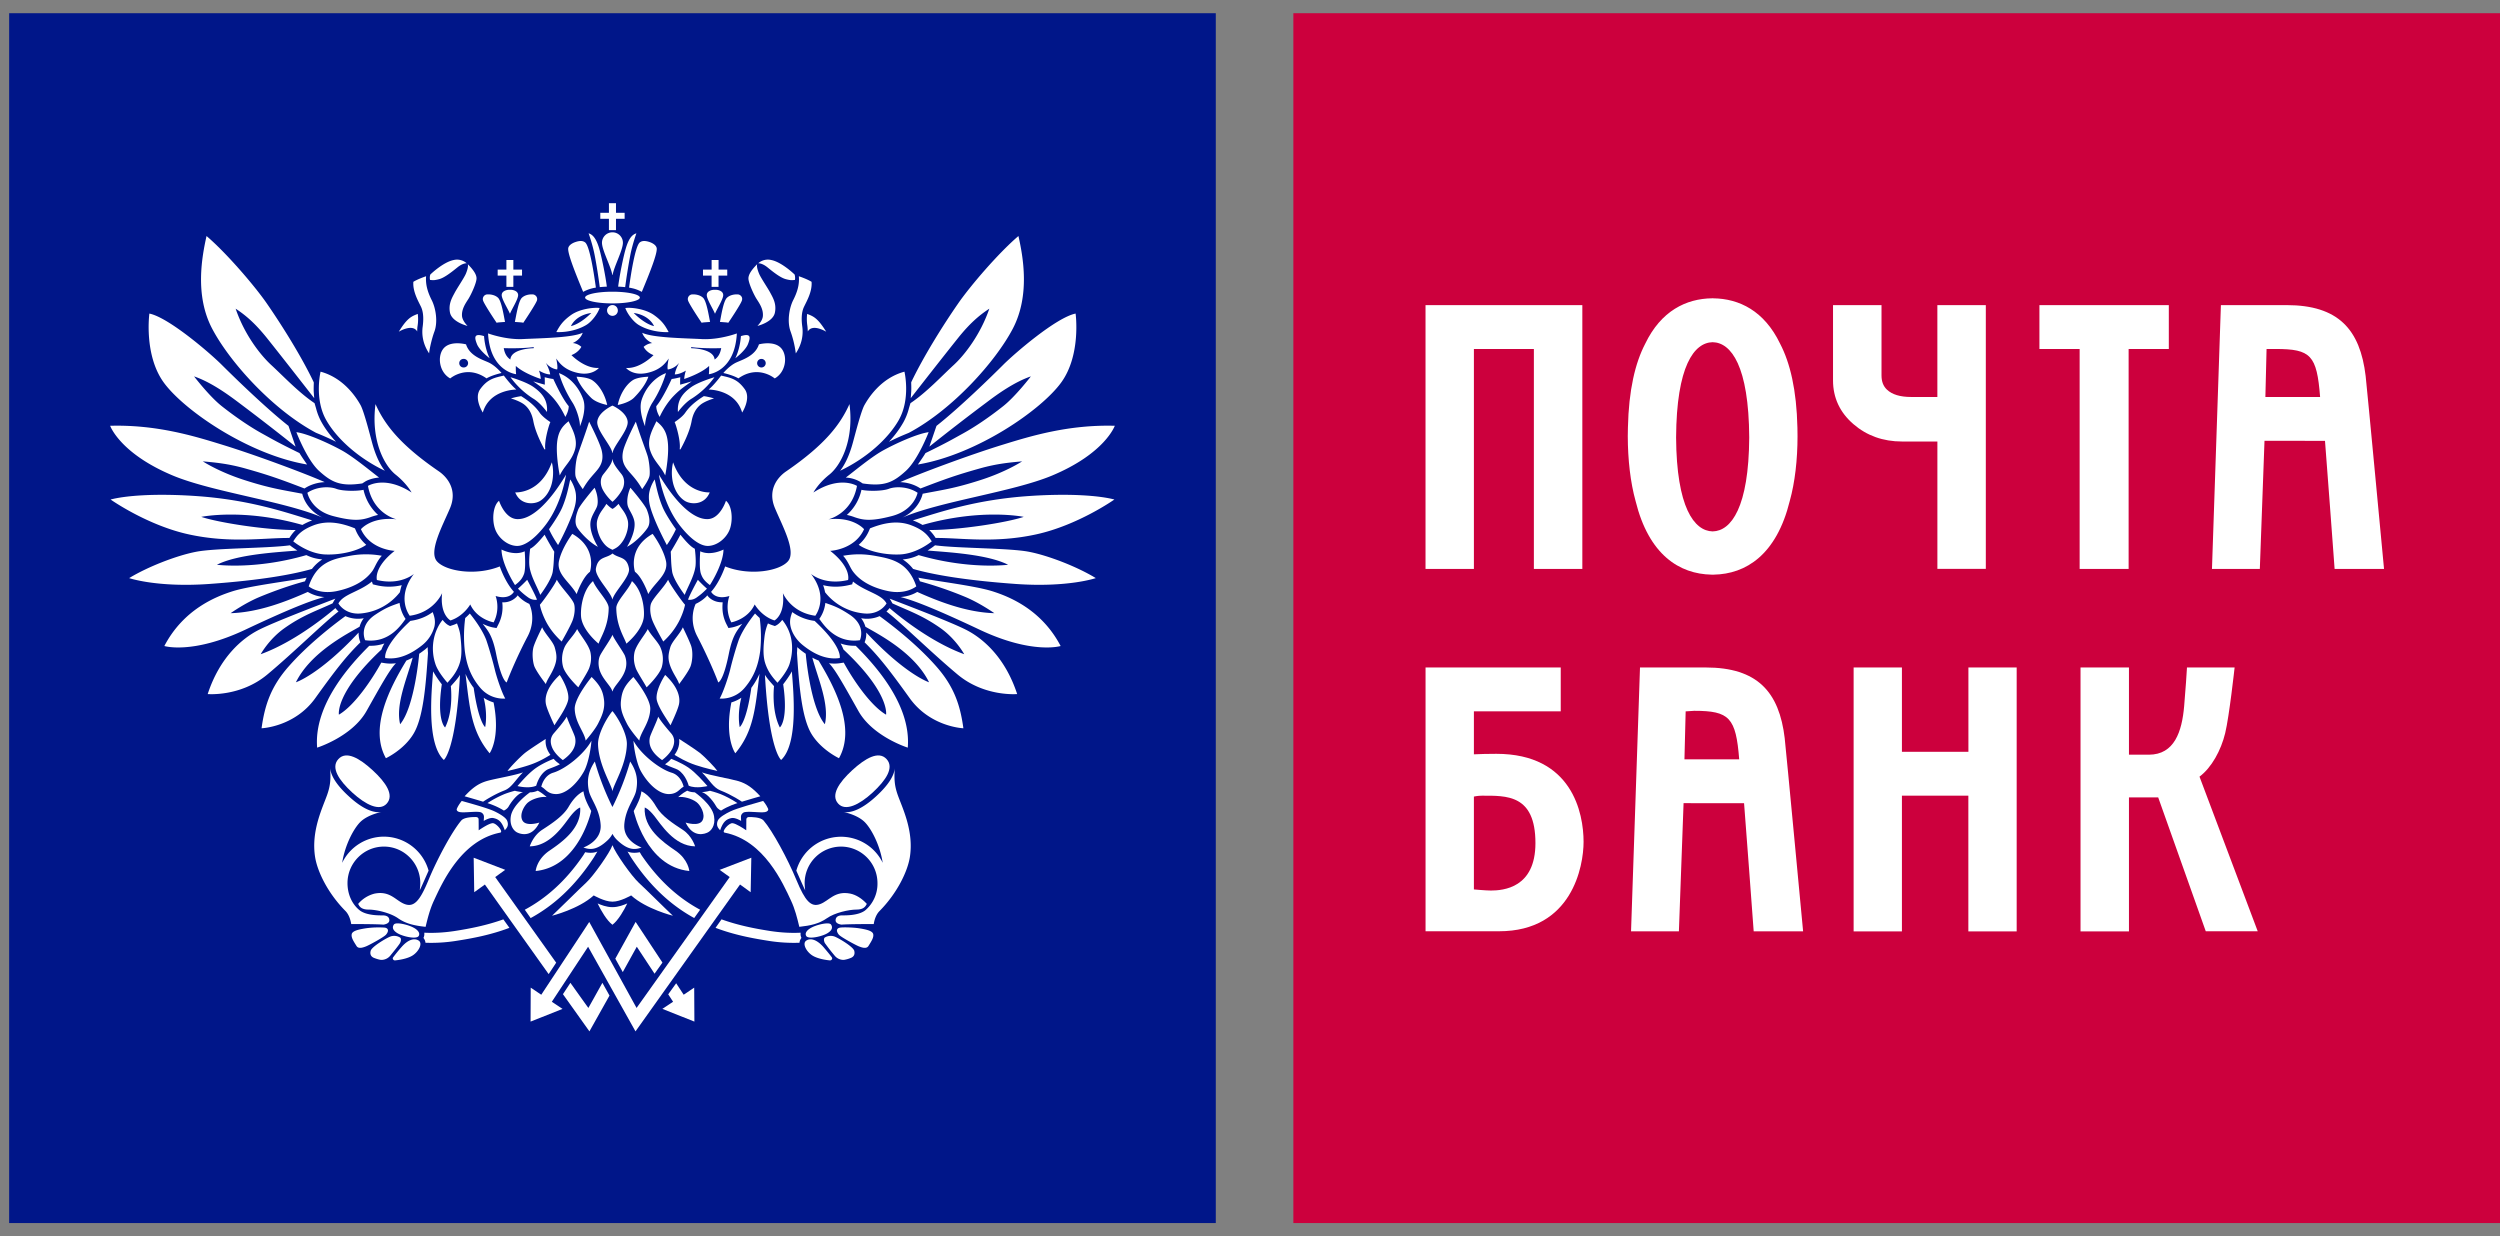
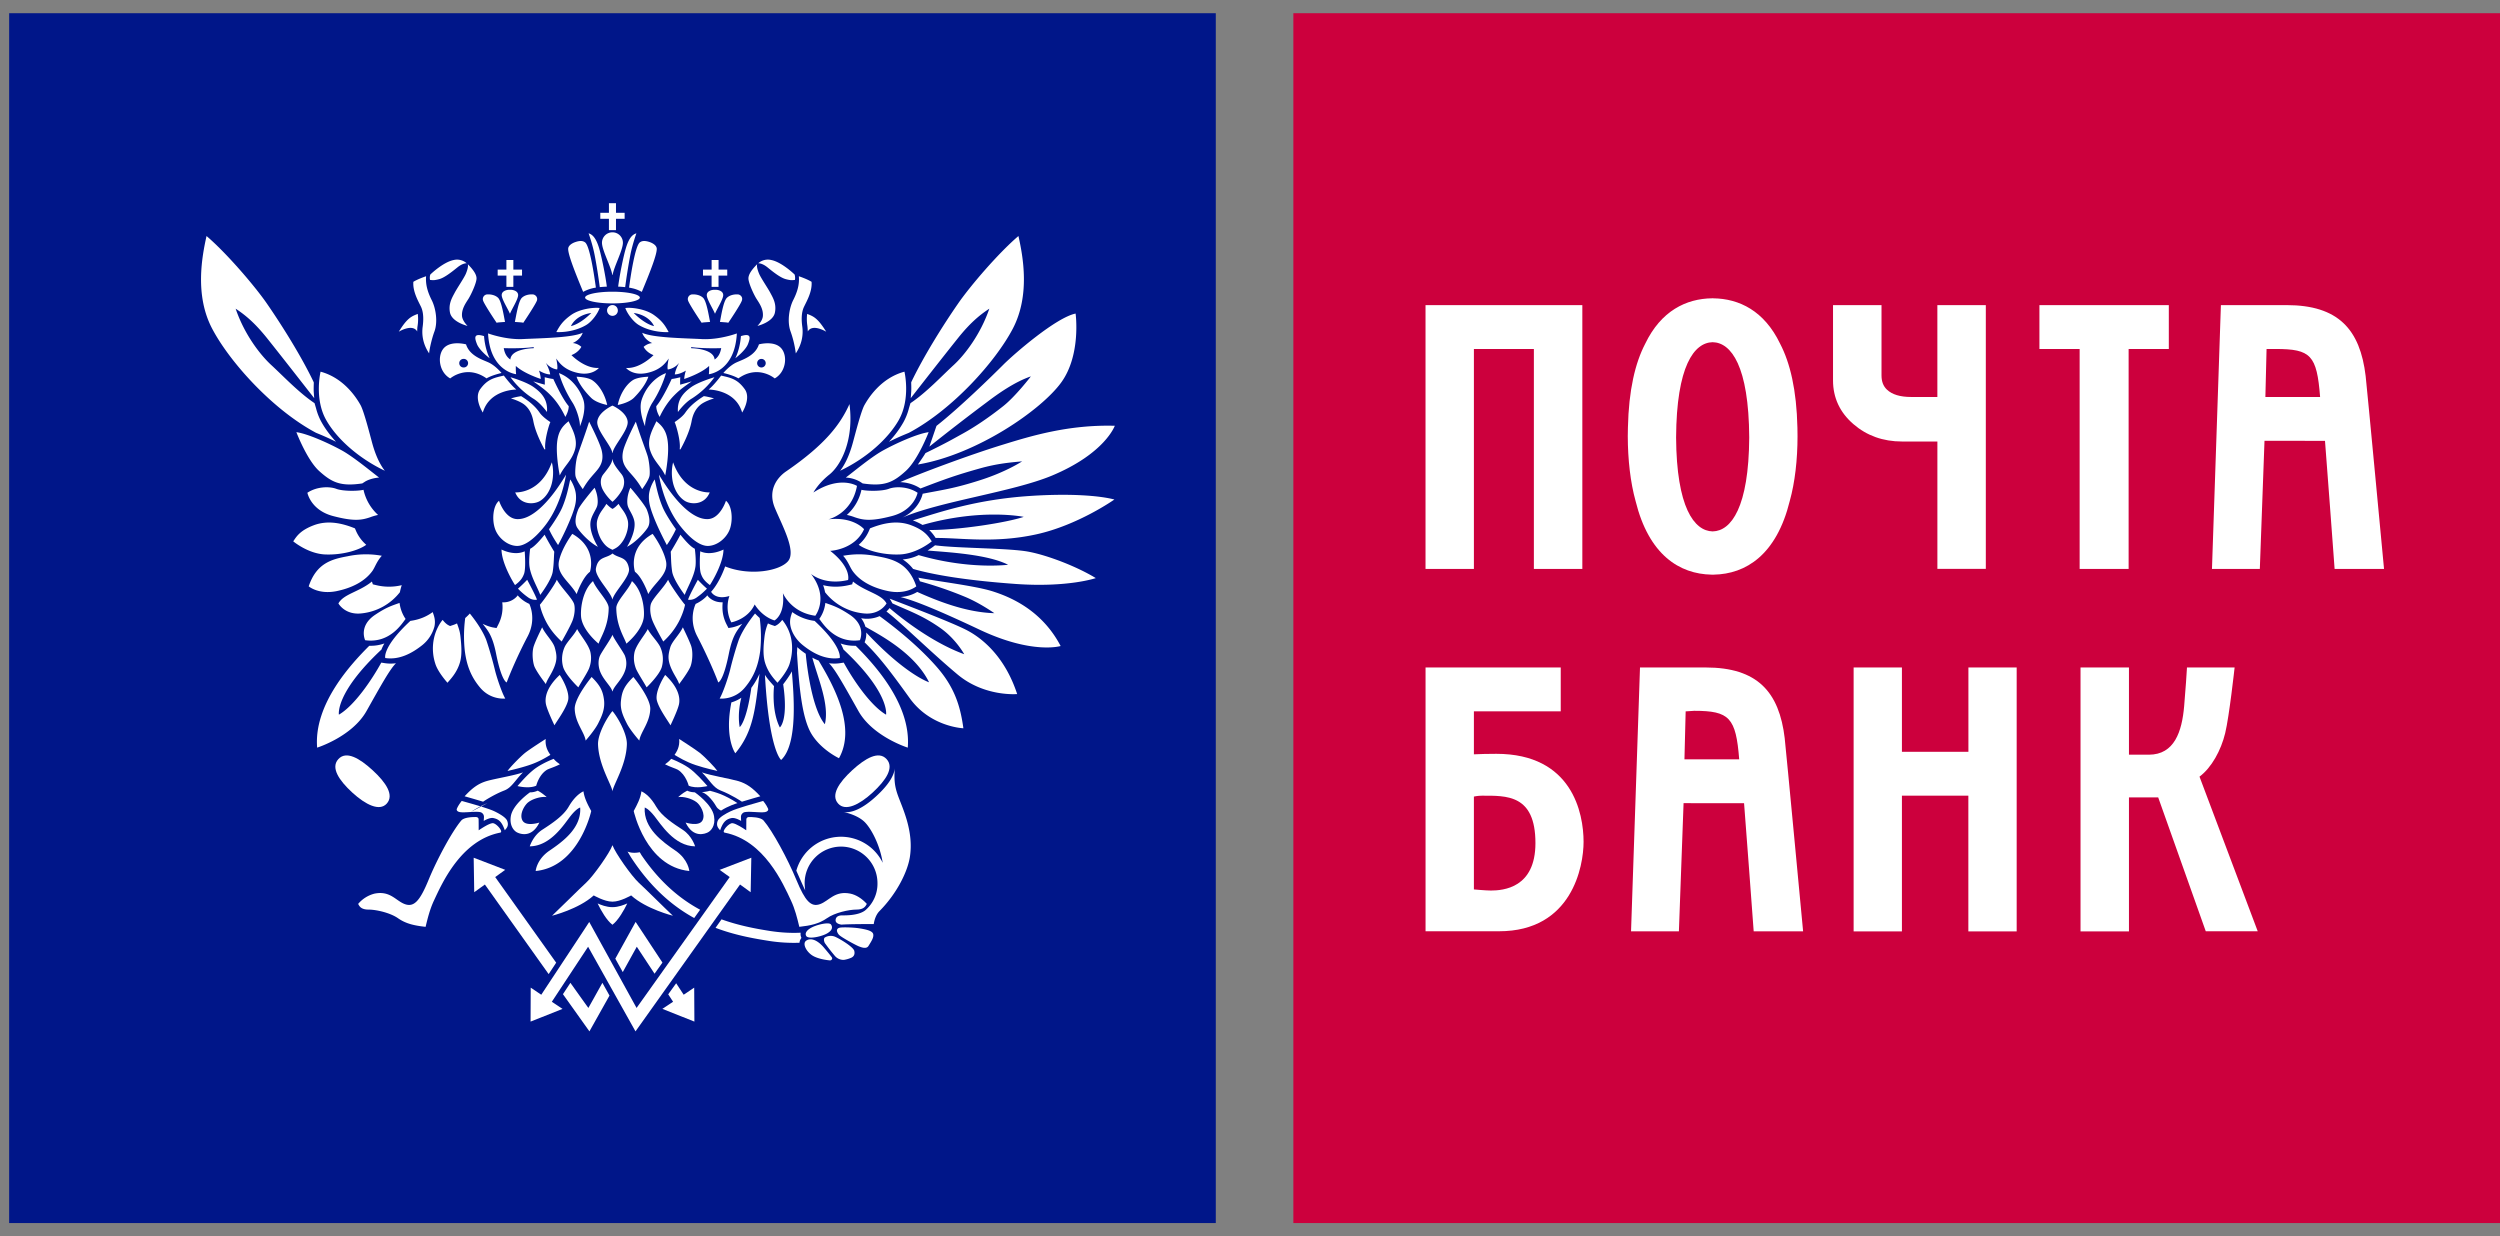
<svg xmlns="http://www.w3.org/2000/svg" width="91" height="45" viewBox="0 0 91 45" fill="none">
  <rect x="0" y="0" width="91" height="45" fill="#808080" stroke="none" />
  <path fill-rule="evenodd" clip-rule="evenodd" d="M.333 44.519h43.922V.481H.333v44.038Z" fill="#001689" />
-   <path fill-rule="evenodd" clip-rule="evenodd" d="M13.668 14.71c.324.716.854 1.453 2.307 2.447.321.222.68.685.408 1.336-.275.65-.785 1.574-.481 1.935.308.36 1.402.547 2.29.19 0 0 .187.562.514.923 0 0-.154.31-.666.153 0 0 .186.463-.071.96 0 0-.597-.103-.852-.652 0 0-.24.428-.719.582 0 0-.392-.203-.305-.994 0 0-.292.704-1.178.823 0 0-.514-.65.152-1.523 0 0-.479.428-1.347.222 0 0-.138-.444.646-1.061 0 0-.888-.035-1.228-.788 0 0 .375-.463 1.296-.36 0 0-.852-.19-1.04-1.216 0 0 .614-.393 1.588.24 0 0-.173-.325-.581-.65-.409-.326-.905-1.234-.733-2.568Zm3.574 10.327a2.379 2.379 0 0 1-.298-.51c.153 1.245.206 2.085.878 2.892 0 0 .404-.54.144-1.851a1.306 1.306 0 0 1-.361-.17s.153.533.055 1.069c0 0-.24-.176-.418-1.43Zm-1.161-.129a3.922 3.922 0 0 1-.316-.47c-.056.725-.247 2.627.39 3.224 0 0 .436-.32.589-3.098-.092.155-.254.321-.334.412 0 0 .107.88-.208 1.503 0 0-.316-.24-.12-1.571Zm-1.516 1.454c.533-.642.694-2.565.694-2.565a3.96 3.96 0 0 0 .224-.164c.027-.025.058-.05.086-.077 0 .069.003.142.01.215-.077 1.158-.168 2.35-.53 2.944-.351.582-1.002.884-1.002.884-.608-1.086.127-2.542.745-3.555.074-.029.151-.065.23-.105-.216.78-.628 1.707-.457 2.423Zm-1.511-3.338a.856.856 0 0 0 .065.356c-.51.501-.888.982-1.643 2.034-.757 1.052-1.955 1.095-1.955 1.095.117-.853.347-1.527.989-2.253.64-.727 1.46-1.39 2.062-1.829a1.136 1.136 0 0 0 .67.076.882.882 0 0 0-.153.31c-.458.263-1.782.935-2.318 2.022 0 0 .838-.266 2.283-1.81Zm-.949-1.061.05-.09c.019-.03.034-.057.054-.083-.493.192-2.246.855-2.813 1.15-.568.295-1.39.964-1.836 2.324 0 0 1.184.106 2.16-.703.977-.813 2.116-1.943 2.602-2.302a.778.778 0 0 1-.113-.125s-1.322 1.172-2.72 1.68c0 0 .3-.545.852-.939.673-.479 1.177-.64 1.764-.912Zm-1.004-.803a2.7 2.7 0 0 1 .06-.133c-.58.117-2.025.29-2.672.488-.645.2-1.814.674-2.507 2 0 0 1.018.315 2.938-.59 1.92-.907 2.523-1.095 2.888-1.193a1.344 1.344 0 0 1-.605-.186c-.766.342-1.79.746-2.808.774 0 0 .5-.355 1.029-.58.57-.238 1.2-.456 1.678-.58Zm.05-.954c.188.088.332.132.578.157-.133.088-.26.198-.374.346-.678.196-1.832.41-3.736.547-1.902.136-2.918-.213-2.918-.213.664-.407 1.72-.82 2.437-.958.714-.139 2.593-.123 3.415-.236.01.01.11.09.272.19-.692.061-2.168.13-2.929.518 0 0 1.404.187 3.255-.351Zm-.143-1.098c.096-.056.212-.113.354-.166-.965-.292-2.287-.76-4.279-.89-1.46-.096-2.512-.011-3.058.13 0 0 1.33.939 2.849 1.27 1.521.332 2.756.122 3.658.13.058-.089.126-.19.232-.29-1.056.007-2.81-.267-3.438-.478 0 0 1.53-.32 3.682.294Zm-.006-1.136c.005.028.12.573.749.873-1.354-.593-4.018-.935-5.452-1.532-1.936-.808-2.29-1.815-2.29-1.815 1.676-.045 3.031.365 4.076.688 1.222.374 3.084 1.072 3.736 1.364-.242.009-.512.08-.738.231-.909-.35-1.333-.498-2.159-.73-.653-.183-1.134-.219-1.542-.258 0 0 .573.38 1.518.682.937.301 1.342.351 2.102.497Zm-.101-1.481c.054.097.213.326.277.417-2.14-.36-4.492-1.981-5.22-2.988-.726-1.005-.521-2.506-.521-2.506.706.141 2.24 1.468 2.636 1.867.399.398 1.597 1.569 2.428 2.221l.258.755a89.255 89.255 0 0 0-2.08-1.61c-.406-.306-1.012-.741-1.615-.947 0 0 .555.725 1.003 1.08.518.409 1.044.764 1.476 1.002.383.212.58.33 1.358.71Z" fill="#fff" />
  <path fill-rule="evenodd" clip-rule="evenodd" d="M16.934 22.496c.066-.058.123-.114.168-.164.099.124.43.537.593.95.122.352.254.83.32 1.105.065.272.258.844.377 1.04 0 0-.52.065-.907-.387-.379-.444-.506-.89-.566-1.347a4.979 4.979 0 0 1 .015-1.197Zm-.821.068c.097.13.19.182.199.188l.071.036.072-.025c.066-.02.126-.043.18-.071.077.21.109.312.127.491.024.24.07.616-.018.923-.108.374-.334.604-.456.746 0 0-.342-.376-.44-.685a1.779 1.779 0 0 1-.01-1.09c.068-.21.177-.403.275-.513Zm-1.175.036c.35-.047.613-.173.812-.32.044.124.113.29.064.524a1.3 1.3 0 0 1-.447.682c-.355.281-.823.546-1.344.466 0 0-.119-.392.915-1.352Zm-.394-.654c.043.348.21.567.22.584-.12.145-.559.9-1.472.774 0 0-.249-.514.36-.923.412-.277.61-.334.892-.435Zm.08-.646a1.97 1.97 0 0 1-.948-.005l-.105-.025-.033-.102c-.47.383-1.028.448-1.22.797 0 0 .235.432.845.362a2.035 2.035 0 0 0 1.393-.77c.012-.061.04-.178.068-.256Zm-1.054-.54c.085-.128.146-.328.328-.53a3.187 3.187 0 0 0-1.24.017c-.56.104-1.135.237-1.421 1.096 0 0 .358.308 1.015.174.557-.115 1.04-.354 1.319-.756Zm-.239-.93a1.42 1.42 0 0 1-.365-.489l-.046-.108c-.487-.198-.994-.3-1.493-.116-.497.188-.628.4-.753.588 0 0 .551.462 1.183.478.633.021 1.22-.163 1.474-.352Zm.147-1.003c.084-.032.177-.061.284-.083a1.73 1.73 0 0 1-.53-.915c-.226.053-.757.053-.99-.035-.236-.09-.695-.095-1.053.142 0 0 .119.632.93.847.765.202 1.047.15 1.359.044Zm-.292-1.23.106-.068c.015-.01.197-.121.507-.146-.261-.195-.885-.718-1.324-.97-.483-.27-1.28-.628-1.687-.682 0 0 .381 1.002.823 1.408.463.42.784.576 1.575.458Zm.822-.461c-.197-.253-.35-.603-.462-1.016-.091-.336-.303-1.169-.427-1.384-.124-.217-.574-.97-1.45-1.207 0 0-.236.986.206 1.763.38.672 1.162 1.38 2.133 1.844Zm4.871 4.575a1.2 1.2 0 0 0 .387.27s.28.536-.06 1.184c-.34.647-.625 1.307-.762 1.675 0 0-.182-.028-.385-1.04-.136-.687-.31-.859-.491-1.095.197.1.356.13.37.133l.136.023.061-.122a1.38 1.38 0 0 0 .147-.815.657.657 0 0 0 .549-.233c.004-.009.01-.014.013-.021l.035.041Z" fill="#fff" />
  <path fill-rule="evenodd" clip-rule="evenodd" d="M11.422 13.942c-.003.095-.006.199-.003.31l.018.241c-.52-.663-1.14-1.461-1.73-2.2-.407-.505-.75-.81-1.13-1.057.318.936.895 1.683 1.302 2.056.405.372.997 1 1.57 1.383l.056.19c.044.174.113.353.209.52.133.237.31.47.517.696a9.455 9.455 0 0 0-.551-.254l-.178-.074c-1.581-.841-3.146-2.582-3.781-3.793-.636-1.21-.37-2.617-.203-3.369.717.61 1.75 1.81 2.2 2.463.553.8 1.264 1.936 1.702 2.86l.002.028Zm22.158 5.166a2.152 2.152 0 0 0-.352-.166c.962-.292 2.286-.76 4.276-.89 1.46-.096 2.516-.011 3.06.13 0 0-1.329.939-2.85 1.27-1.52.332-2.755.122-3.657.13a1.552 1.552 0 0 0-.233-.29c1.056.007 2.813-.267 3.44-.478 0 0-1.532-.32-3.684.294Zm.005-1.136c-.005.028-.118.573-.748.873 1.353-.593 4.02-.935 5.452-1.532 1.936-.808 2.29-1.815 2.29-1.815-1.676-.045-3.03.365-4.076.688-1.22.374-3.084 1.072-3.736 1.364.245.009.512.08.739.231.91-.35 1.332-.498 2.16-.73.651-.183 1.133-.219 1.54-.258 0 0-.573.38-1.518.682-.938.301-1.343.351-2.103.497Zm.103-1.481c-.053.097-.215.326-.277.417 2.139-.36 4.492-1.981 5.219-2.988.729-1.005.522-2.506.522-2.506-.707.141-2.24 1.468-2.637 1.867-.397.398-1.596 1.569-2.427 2.221l-.259.755a83.235 83.235 0 0 1 2.083-1.61c.404-.306 1.009-.741 1.612-.947 0 0-.555.725-1.003 1.08-.515.409-1.041.764-1.475 1.002-.384.212-.58.33-1.358.71Zm-.52-2.549c.003.095.006.199.001.31l-.018.241c.518-.663 1.14-1.461 1.731-2.2.406-.505.75-.81 1.13-1.057-.321.936-.895 1.683-1.303 2.056-.406.372-.993 1-1.568 1.383l-.057.19a2.124 2.124 0 0 1-.208.52c-.135.237-.308.47-.518.696.167-.083.357-.173.55-.254l.178-.074c1.581-.841 3.148-2.582 3.782-3.793.632-1.21.372-2.617.203-3.369-.718.61-1.75 1.81-2.2 2.463-.555.8-1.263 1.936-1.703 2.86v.028ZM13.44 23.508c-.652.652-2.024 2.118-1.896 3.706 0 0 1.276-.4 1.8-1.337.527-.936.851-1.524 1.07-1.735a1.43 1.43 0 0 1-.42-.005l-.115-.018c-.324.592-.966 1.558-1.543 1.895 0 0-.147-.783 1.55-2.371.023-.065.058-.14.106-.222a1.454 1.454 0 0 1-.53.085l-.023.002Zm17.48-8.798c-.323.716-.855 1.453-2.303 2.447-.326.222-.683.685-.41 1.336.271.65.785 1.574.477 1.935-.307.36-1.399.547-2.289.19 0 0-.186.562-.51.923 0 0 .152.31.666.153 0 0-.188.463.068.96 0 0 .597-.103.852-.652 0 0 .239.428.72.582 0 0 .393-.203.306-.994 0 0 .29.704 1.18.823 0 0 .511-.65-.157-1.523 0 0 .48.428 1.35.222 0 0 .136-.444-.65-1.061 0 0 .89-.035 1.232-.788 0 0-.377-.463-1.298-.36 0 0 .852-.19 1.04-1.216 0 0-.614-.393-1.586.24 0 0 .17-.325.578-.65.411-.326.907-1.234.735-2.568Zm-3.572 10.327a2.68 2.68 0 0 0 .298-.51c-.152 1.245-.208 2.085-.88 2.892 0 0-.403-.54-.144-1.851a1.31 1.31 0 0 0 .363-.17s-.154.533-.06 1.069c0 0 .246-.176.423-1.43Zm1.16-.129c.08-.102.237-.317.316-.47.055.725.245 2.627-.39 3.224 0 0-.437-.32-.59-3.098.092.155.254.321.331.412 0 0-.104.88.211 1.503 0 0 .316-.24.122-1.571Zm1.517 1.454c-.537-.642-.696-2.565-.696-2.565a2.82 2.82 0 0 1-.31-.241c0 .069-.003.142-.009.215.075 1.158.17 2.35.528 2.944.353.582 1.001.884 1.001.884.61-1.086-.126-2.542-.742-3.555a2.16 2.16 0 0 1-.229-.105c.215.78.627 1.707.457 2.423Zm1.507-3.338a.809.809 0 0 1-.061.356c.507.501.887.982 1.642 2.034.756 1.052 1.954 1.095 1.954 1.095-.115-.853-.346-1.527-.987-2.253-.641-.727-1.46-1.39-2.063-1.829a1.138 1.138 0 0 1-.672.076.94.94 0 0 1 .156.31c.456.263 1.782.935 2.317 2.022 0 0-.839-.266-2.285-1.81Zm.952-1.061-.05-.09a.654.654 0 0 0-.053-.083c.491.192 2.246.855 2.813 1.15.566.295 1.386.964 1.831 2.324 0 0-1.181.106-2.158-.703-.976-.813-2.116-1.943-2.6-2.302.048-.044.085-.089.114-.125 0 0 1.321 1.172 2.717 1.68 0 0-.298-.545-.848-.939-.675-.479-1.177-.64-1.766-.912Zm1.001-.803a1.335 1.335 0 0 0-.058-.133c.58.117 2.026.29 2.673.488.643.2 1.813.674 2.507 2 0 0-1.018.315-2.94-.59-1.92-.907-2.52-1.095-2.886-1.193.29-.021.498-.12.606-.186.766.342 1.79.746 2.807.774 0 0-.503-.355-1.029-.58a13.76 13.76 0 0 0-1.68-.58Zm-.046-.954a1.6 1.6 0 0 1-.579.157c.134.088.262.198.377.346.676.196 1.828.41 3.732.547 1.904.136 2.918-.213 2.918-.213-.663-.407-1.719-.82-2.434-.958-.717-.139-2.595-.123-3.419-.236-.009.01-.11.09-.27.19.693.061 2.168.13 2.93.518 0 0-1.406.187-3.255-.351Z" fill="#fff" />
  <path fill-rule="evenodd" clip-rule="evenodd" d="M27.653 22.496a3.863 3.863 0 0 1-.17-.164c-.096.124-.426.537-.588.95-.124.352-.256.83-.32 1.105-.067.272-.261.844-.38 1.04 0 0 .522.065.908-.387.38-.444.507-.89.569-1.347a5.092 5.092 0 0 0-.019-1.197Zm.82.068c-.096.13-.188.182-.197.188l-.07.036-.075-.025a1.21 1.21 0 0 1-.178-.071 1.83 1.83 0 0 0-.126.491c-.026.24-.071.616.016.923.11.374.332.604.457.746 0 0 .342-.376.44-.685.1-.326.138-.703.014-1.09a1.575 1.575 0 0 0-.28-.513Zm1.177.036a1.739 1.739 0 0 1-.812-.32c-.043.124-.113.29-.061.524.05.235.212.494.449.682.349.281.82.546 1.34.466 0 0 .12-.392-.915-1.352Zm.393-.654a1.243 1.243 0 0 1-.221.584c.121.145.56.9 1.478.774 0 0 .244-.514-.362-.923-.416-.277-.611-.334-.895-.435Zm-.08-.646c.243.062.562.087.95-.005l.106-.025.03-.102c.471.383 1.03.448 1.221.797 0 0-.235.432-.843.362a2.038 2.038 0 0 1-1.395-.77 1.604 1.604 0 0 0-.07-.256Zm1.057-.54c-.088-.128-.15-.328-.33-.53.405-.07.768-.076 1.24.017.562.104 1.135.237 1.423 1.096 0 0-.362.308-1.018.174-.555-.115-1.04-.354-1.316-.756Zm.237-.93c.142-.123.271-.281.365-.489l.046-.108c.489-.198.997-.3 1.492-.116.5.188.629.4.757.588 0 0-.551.462-1.187.478-.633.021-1.218-.163-1.473-.352Zm-.147-1.003a1.822 1.822 0 0 0-.285-.083 1.71 1.71 0 0 0 .532-.915c.226.053.757.053.992-.035.233-.09.693-.095 1.051.142 0 0-.117.632-.931.847-.767.202-1.048.15-1.359.044Zm.291-1.23-.105-.068a1.174 1.174 0 0 0-.509-.146c.263-.195.884-.718 1.327-.97.482-.27 1.28-.628 1.689-.682 0 0-.383 1.002-.828 1.408-.46.42-.783.576-1.574.458Zm-.821-.461c.197-.253.349-.603.462-1.016.093-.336.303-1.169.429-1.384.125-.217.573-.97 1.451-1.207 0 0 .234.986-.208 1.763-.382.672-1.161 1.38-2.134 1.844Zm-4.867 4.575a1.331 1.331 0 0 1-.39.27s-.282.536.059 1.184c.338.647.624 1.307.762 1.675 0 0 .183-.028.385-1.04.137-.687.311-.859.49-1.095-.197.1-.354.13-.368.133l-.135.023-.063-.122a1.355 1.355 0 0 1-.156-.644c0-.06.003-.119.01-.171-.316.008-.485-.152-.547-.233-.008-.009-.013-.014-.017-.021l-.03.041Z" fill="#fff" />
  <path fill-rule="evenodd" clip-rule="evenodd" d="M31.15 23.508c.65.652 2.024 2.118 1.893 3.706 0 0-1.276-.4-1.799-1.337-.526-.936-.85-1.524-1.07-1.735.14.018.281.018.42-.005l.118-.018c.322.592.963 1.558 1.541 1.895 0 0 .147-.783-1.55-2.371a1.486 1.486 0 0 0-.106-.222c.154.057.332.089.53.085l.023.002Zm-9.852-12.676c0-.117.447-.214.996-.214.55 0 .996.097.996.214 0 .116-.445.212-.996.212-.55 0-.996-.096-.996-.212Zm1.192.468a.195.195 0 0 1-.196.197.198.198 0 0 1-.197-.197c0-.108.09-.196.197-.196.11 0 .195.088.195.196Zm-1.263-.676c-.33-.792-.553-1.377-.545-1.572.006-.118.147-.206.28-.247.13-.042.248-.05.336.018.173.132.332 1.202.392 1.646a1.398 1.398 0 0 0-.463.155Zm.605-.172c.083-.01.17-.014.257-.018-.052-.424-.2-1.132-.284-1.41-.087-.28-.197-.48-.38-.531 0 0 .142.39.22.79.078.403.136.786.187 1.17Zm-1.049 1.418c.366-.085.74-.478.74-.478-.59.086-.74.479-.74.479Zm.547-.035c-.51.297-1.08.252-1.08.252.11-.203.215-.39.533-.618.319-.229.84-.286 1.043-.258-.045.153-.253.482-.496.624Zm-1.902.84v-.041c-.501.064-1.091.038-1.091.038.03.186.108.328.24.414.031-.407.851-.411.851-.411Zm-1.662-.539s.633.236 1.267.206c.632-.032 1.8-.045 2.177-.23 0 0-.061.24-.363.376 0 0 .16 0 .314.137 0 0-.091.197-.36.301 0 0 .482.502 1 .466 0 0-.238.298-.767.183-.53-.114-.7-.411-.789-.525 0 0 .069.284.036.398 0 0-.232-.014-.413-.242 0 0 .131.228.159.421 0 0-.146.017-.408-.138 0 0 .055.142.065.305 0 0-.611-.195-.908-.474 0 0-.004.192.011.301 0 0-.949-.096-1.021-1.485Zm-.147.098c.023.3.1.596.205.807 0 0-.373-.281-.464-.52-.093-.238-.115-.402.259-.287Zm-.749 1.141a.156.156 0 1 0 0-.311.154.154 0 0 0-.153.156c0 .087.069.155.152.155Zm.914-.182c.25.114.472.384.472.384-.378.087-.546.196-.546.196-.725-.513-1.322.002-1.322.002-.393-.22-.468-.765-.272-1.053.196-.289.638-.238.848-.188.133.421.595.556.82.659Zm.556.478s.262.354.456.509c0 0-.976-.01-1.221.837 0 0-.339-.518-.092-.856.267-.365.51-.41.856-.49Z" fill="#fff" />
  <path fill-rule="evenodd" clip-rule="evenodd" d="M19.41 13.882s.315.093.42.12c0 0 .003-.182-.003-.27.095.023.212.053.314.063 0 0 .314.704.56.988 0 0 .014.156-.123.393 0 0-.179-.416-.498-.75-.18-.187-.296-.283-.67-.544Zm-.83-.151c.103.028.607.186.848.362.306.219.516.47.482.904 0 0-.245-.344-.517-.498a3.073 3.073 0 0 1-.812-.768Zm.008-3.183c.092 0 .272.045.272.194 0 .151-.232.514-.295.674h-.006c-.062-.16-.297-.523-.297-.674 0-.15.182-.194.275-.194h.05Zm-.205 1.17c-.043-.211-.127-.759-.255-.88-.123-.116-.306-.127-.395-.122a.17.17 0 0 0-.15.222c.036.126.44.732.493.81.094-.018.076-.011.307-.03Zm.358 0c.046-.211.128-.759.257-.88.122-.116.306-.127.396-.122.092.006.188.1.151.222-.04.126-.443.732-.496.81-.093-.018-.076-.011-.308-.03Zm.261-1.905h-.316v-.349h-.253v.349h-.318v.22h.318v.409h.253v-.41h.316v-.22Zm-3.816 2.252c0-.069.003-.136.014-.202a1.58 1.58 0 0 0 .007-.437c-.227.089-.38.143-.692.649 0 0 .497-.308.671-.01Zm.434.799c.007-.125.09-.521.194-.799.126-.344.053-.841-.101-1.143-.147-.292-.228-.566-.203-.867 0 0-.293.098-.464.203-.026.35.177.701.274.9.115.235.09.542.066.73-.044.319.02.658.235.976Zm.033-2.675a.39.39 0 0 1 .01-.196s.465-.453.855-.529a.527.527 0 0 1 .47.12s-.136-.017-.344.154c-.21.169-.468.373-.662.424-.194.051-.234.036-.329.027Zm1.375-.572c.173.175.322.361.318.521-.003.167-.196.584-.296.743-.101.158-.25.367-.233.62.01.126.098.255.201.363 0 0-.568-.135-.639-.488-.06-.314.074-.534.166-.708.084-.165.346-.546.413-.705.06-.145.092-.265.07-.346Zm3.319 3.964c.113.404.306.783.497 1.08.171.272.28.711.264.86 0 0 .256-.567.127-.968-.104-.312-.38-.777-.888-.972Zm.64.132s.39.008.572.128c.233.155.456.494.543.9 0 0-.395-.069-.588-.263-.196-.195-.436-.487-.527-.765Zm-2.017.707a2.666 2.666 0 0 0-.372.082s.33.096.497.234c.142.117.264.297.32.602.081.425.33.883.404 1.02l.03-.005c-.044-.293.136-.9.185-.989 0 0-.264-.165-.386-.336-.089-.127-.244-.338-.678-.608Zm1.727.913c.096.223.354.62.233 1.031-.12.413-.39.59-.555.942 0 0-.13-.634-.103-1.12.03-.489.207-.677.425-.853Zm.748.017s.387.753.457 1.048c.068.292.005.487-.128.666-.129.176-.353.367-.56.74 0 0-.239-.317-.267-.483-.027-.166.017-.561.07-.726.05-.168.255-.702.428-1.246Zm.198 2.404c-.084.092-.537.637-.598.796-.061.159-.166.46-.026.67.142.21.465.542.745.684 0 0-.305-.48-.273-.872.018-.251.212-.475.25-.628.037-.152.013-.41-.098-.65Zm-.887-.301c.07.097.191.332.208.56.017.225-.02.407-.143.737a9.54 9.54 0 0 1-.507 1.09s-.212-.305-.33-.577c0 0 .333-.457.476-.78.163-.38.23-.73.296-1.03Zm-.153-.176s-.144 1.073-.773 1.868c-.426.54-.772.727-1.002.727-.345 0-.693-.288-.808-.62-.117-.329-.079-.842.145-1.024 0 0 .205.644.649.667.501.028 1.145-.535 1.79-1.618Z" fill="#fff" />
  <path fill-rule="evenodd" clip-rule="evenodd" d="M20.087 16.83c.052.19.069.485 0 .762-.052.212-.18.486-.427.641-.212.133-.716.165-.906-.31 0 0 .917.069 1.332-1.094Zm1.499 4.322c.125.323.572.73.57.983-.006.666-.299 1.074-.367 1.294 0 0-.532-.424-.628-.909-.048-.25.009-.998.425-1.368Zm-.596.472c.06-.173.258-.645.484-.81 0 0 .29-.854-.642-1.381 0 0-.384.51-.485.989-.102.483.405.77.642 1.202Zm-1.166-2.161c-.15.183-.362.433-.526.512 0 0-.056.382-.026.636.05.377.29.761.394 1.043 0 0 .407-.534.454-.847.046-.314.04-.572.056-.723 0 0-.227-.37-.352-.621Zm-1.077 1.834c-.115-.177-.487-.823-.492-1.294 0 0 .46.245.844.064 0 0 .05.613-.023.82-.063.168-.14.268-.329.41Zm.107.131a4.93 4.93 0 0 0 .335-.324s.304.56.356.724c0 0-.153.04-.32-.082a2.506 2.506 0 0 1-.37-.318Zm1.413-.328c-.037.14-.53.827-.615.912 0 0 .036.248.22.607.182.356.437.607.573.733 0 0 .306-.532.396-.765.1-.267.09-.531.046-.63-.104-.232-.46-.567-.62-.858Zm.741 1.797c.11.22.438.583.489.87.041.224.005.408-.056.566-.062.152-.258.455-.39.686 0 0-.451-.426-.55-.73a1.075 1.075 0 0 1 .061-.757c.108-.204.343-.425.446-.635Zm-1.274-.063c.116.257.395.511.459.735.074.264.099.431-.029.74-.114.268-.25.427-.295.591 0 0-.366-.475-.428-.672-.06-.198-.08-.523-.005-.728.074-.209.207-.476.298-.666Zm1.801 1.809s-.63.762-.615 1.166c.018.503.352.839.398 1.148 0 0 .33-.374.456-.626.142-.282.248-.522.214-.842-.04-.32-.124-.525-.453-.846Zm-1.16-.075c.1.146.38.644.3.939-.078.299-.388.716-.493.894 0 0-.248-.512-.305-.747-.055-.233-.005-.617.498-1.086ZM22.3 10.007c.043-.287.374-.902.374-1.17a.381.381 0 1 0-.762 0c0 .268.334.883.376 1.17h.012Zm1.062.617c.332-.792.552-1.377.544-1.572-.005-.118-.146-.206-.277-.247-.133-.042-.252-.05-.339.018-.171.132-.333 1.202-.392 1.646.17.032.27.054.464.155Zm-.606-.172a3.134 3.134 0 0 0-.255-.018c.052-.424.197-1.132.284-1.41.085-.28.195-.48.38-.531 0 0-.143.39-.221.79a20.66 20.66 0 0 0-.188 1.17Zm.311.94s.372.392.74.479c0 0-.15-.394-.74-.479Zm-.305-.18c.206-.03.725.028 1.045.257.32.228.422.415.532.619 0 0-.571.044-1.08-.253-.242-.143-.45-.471-.497-.624Zm3.25 1.875c.133-.087.208-.228.24-.415 0 0-.59.026-1.094-.038v.041s.822.005.854.412Zm-.21.535c.015-.11.01-.302.01-.302-.297.28-.907.475-.907.475a1.24 1.24 0 0 1 .061-.305c-.259.154-.404.137-.404.137.027-.193.16-.42.16-.42-.183.227-.416.242-.416.242-.031-.115.037-.399.037-.399-.09.114-.258.411-.788.525-.531.115-.767-.182-.767-.182.517.036 1-.466 1-.466-.27-.104-.36-.302-.36-.302.156-.136.314-.136.314-.136-.303-.137-.365-.376-.365-.376.379.184 1.545.197 2.18.23.633.03 1.264-.206 1.264-.206-.072 1.389-1.019 1.485-1.019 1.485Zm1.168-1.388c-.023.3-.101.596-.205.807 0 0 .374-.281.463-.52.091-.238.115-.402-.258-.287Zm.902.986a.156.156 0 1 0-.312 0 .156.156 0 0 0 .312 0Zm-.248-.686c.21-.05.653-.1.848.188.198.288.12.832-.272 1.053 0 0-.599-.515-1.322-.002 0 0-.17-.109-.548-.196 0 0 .224-.27.475-.384.223-.103.687-.238.82-.659Zm-1.374 1.137s-.263.354-.457.509c0 0 .975-.01 1.221.837 0 0 .339-.518.091-.856-.265-.365-.509-.41-.856-.49Z" fill="#fff" />
  <path fill-rule="evenodd" clip-rule="evenodd" d="M25.178 13.882s-.315.093-.42.12c0 0-.005-.182.006-.27-.096.023-.213.053-.315.063 0 0-.316.704-.56.988 0 0-.015.156.122.393 0 0 .178-.416.496-.75.182-.187.296-.283.671-.544Zm.828-.151c-.098.028-.603.186-.848.362-.303.219-.513.47-.481.904 0 0 .247-.344.518-.498a3.01 3.01 0 0 0 .811-.768ZM26 10.548c-.092 0-.273.045-.273.194 0 .151.234.514.296.674h.006c.062-.16.296-.523.296-.674 0-.15-.18-.194-.274-.194H26Zm.206 1.17c.043-.211.124-.759.256-.88.123-.116.305-.127.396-.122.093.006.189.1.147.222-.035.126-.44.732-.494.81-.093-.018-.074-.011-.305-.03Zm-.359 0c-.045-.211-.127-.759-.257-.88-.124-.116-.307-.127-.397-.122a.17.17 0 0 0-.148.222c.036.126.44.732.494.81.093-.018.075-.011.308-.03Zm-.258-1.905h.314v-.349h.253v.349h.316v.22h-.317v.409h-.253v-.41h-.313v-.22Zm-3.738-2.067h.314v-.349h.257v.35h.315v.218h-.315v.411h-.257v-.411h-.314v-.219Zm7.553 4.319a2.642 2.642 0 0 0-.015-.202 1.602 1.602 0 0 1-.009-.437c.228.089.38.143.694.649 0 0-.498-.308-.67-.01Z" fill="#fff" />
  <path fill-rule="evenodd" clip-rule="evenodd" d="M28.967 12.864a3.82 3.82 0 0 0-.19-.799c-.128-.344-.056-.841.097-1.143.148-.292.231-.566.204-.867 0 0 .294.098.463.203.029.35-.175.701-.27.9-.117.235-.094.542-.068.73.044.319-.024.658-.236.976Zm-.031-2.675a.432.432 0 0 0-.012-.196s-.463-.453-.853-.529a.53.53 0 0 0-.473.12s.138-.017.346.154c.208.169.466.373.662.424.195.051.238.036.33.027Zm-1.376-.572c-.173.175-.32.361-.317.521.002.167.195.584.296.743.101.158.249.367.23.62-.008.126-.096.255-.198.363 0 0 .568-.135.636-.488.063-.314-.07-.534-.163-.708-.084-.165-.347-.546-.413-.705-.06-.145-.092-.265-.07-.346Zm-3.318 3.964a4.19 4.19 0 0 1-.497 1.08c-.173.272-.281.711-.262.86 0 0-.258-.567-.126-.968.1-.312.375-.777.885-.972Zm-.642.132s-.388.008-.57.128c-.235.155-.46.494-.544.9 0 0 .394-.069.59-.263.195-.195.433-.487.524-.765Zm2.019.707c.076.006.274.052.372.082 0 0-.332.096-.497.234-.141.117-.266.297-.321.602-.08.425-.33.883-.405 1.02l-.028-.005c.046-.293-.137-.9-.184-.989 0 0 .264-.165.383-.336.088-.127.247-.338.68-.608Zm-1.727.913c-.095.223-.354.62-.235 1.031.122.413.392.59.556.942 0 0 .132-.634.103-1.12-.03-.489-.206-.677-.424-.853Zm-1.593 1.155c.018-.242.576-.824.548-1.139-.029-.316-.447-.538-.55-.584h-.006c-.102.046-.52.268-.55.584-.03.315.53.897.547 1.14h.01Zm.844-1.138s-.387.753-.457 1.048c-.069.292-.005.487.127.666.13.176.353.367.562.74 0 0 .237-.317.267-.483.03-.166-.018-.561-.07-.726-.05-.168-.257-.702-.429-1.246Zm-.844 2.913c.176-.153.334-.38.385-.516.047-.134.06-.33-.057-.482-.141-.18-.317-.382-.328-.546h-.01c-.013.164-.187.367-.328.546-.119.151-.106.348-.054.482.048.135.207.363.384.516h.008Zm.647-.509c.085.092.537.637.598.796.061.159.165.46.025.67-.141.21-.463.542-.746.684 0 0 .306-.48.275-.872-.02-.251-.214-.475-.25-.628-.036-.152-.011-.41.098-.65Zm.885-.301c-.07.097-.19.332-.209.56-.014.225.023.407.146.737.155.417.394.88.504 1.09 0 0 .213-.305.331-.577 0 0-.331-.457-.474-.78-.164-.38-.231-.73-.298-1.03Zm.155-.176s.143 1.073.773 1.868c.425.54.772.727 1 .727.346 0 .694-.288.81-.62.115-.329.08-.842-.144-1.024 0 0-.207.644-.65.667-.5.028-1.144-.535-1.789-1.618Z" fill="#fff" />
  <path fill-rule="evenodd" clip-rule="evenodd" d="M24.501 16.83a1.621 1.621 0 0 0 0 .762c.053.212.182.486.428.641.213.133.713.165.905-.31 0 0-.916.069-1.333-1.094Zm-2.207 3.183c.13-.063.24-.109.39-.337.114-.178.225-.51.163-.746-.078-.291-.234-.407-.33-.59-.076.073-.124.13-.218.183h-.005c-.096-.054-.145-.11-.223-.182-.097.182-.25.298-.33.59-.061.235.048.566.164.745.149.228.26.274.39.337Zm0 1.809c.062-.285.657-.834.6-1.133-.08-.447-.368-.353-.595-.541h-.005c-.23.188-.52.094-.602.541-.053.3.537.848.599 1.133h.003Zm.709-.67c-.125.323-.574.73-.57.983.008.666.297 1.074.367 1.294 0 0 .533-.424.626-.909.05-.25-.007-.998-.423-1.368Zm.594.472c-.06-.173-.256-.645-.484-.81 0 0-.29-.854.643-1.381 0 0 .383.51.486.989.102.483-.407.77-.645 1.202Zm1.17-2.161c.148.183.358.433.524.512 0 0 .054.382.025.636-.05.377-.29.761-.392 1.043 0 0-.409-.534-.458-.847-.047-.314-.037-.572-.052-.723 0 0 .225-.37.353-.621Zm1.073 1.834c.116-.177.49-.823.495-1.294 0 0-.46.245-.846.064 0 0-.05.613.026.82.059.168.138.268.325.41Zm-.106.131a3.994 3.994 0 0 1-.332-.324s-.307.56-.357.724c0 0 .15.04.318-.082s.205-.156.37-.318ZM24.32 21.1c.038.14.53.827.615.912 0 0-.039.248-.221.607a2.643 2.643 0 0 1-.571.733s-.304-.532-.395-.765c-.104-.267-.09-.531-.045-.63.101-.232.46-.567.618-.858Zm-2.021 4.064c.046-.188.332-.412.448-.739a.772.772 0 0 0-.007-.573c-.09-.18-.41-.622-.446-.748-.04.126-.355.568-.447.748-.077.154-.078.38-.009.573.12.327.405.551.451.74h.01Zm1.281-2.267c-.108.22-.437.583-.489.87-.04.224-.003.408.055.566.062.152.262.455.391.686 0 0 .45-.426.55-.73a1.066 1.066 0 0 0-.063-.757c-.107-.204-.34-.425-.445-.635Zm1.276-.063c-.116.257-.397.511-.46.735-.075.264-.099.431.028.74.115.268.249.427.297.591 0 0 .365-.475.424-.672.065-.198.081-.523.009-.728-.077-.209-.209-.476-.298-.666Zm-2.562 5.973c.023-.232.502-.95.524-1.712.012-.383-.326-.978-.52-1.206h-.01c-.191.228-.53.823-.52 1.206.024.761.501 1.48.526 1.712Zm.761-4.164s.63.762.615 1.166c-.018.503-.355.839-.399 1.148 0 0-.33-.374-.456-.626-.142-.282-.25-.522-.21-.842.036-.32.118-.525.45-.846Zm1.158-.075c-.1.146-.38.644-.3.939.081.299.39.716.493.894 0 0 .248-.512.305-.747.056-.233.003-.617-.498-1.086Z" fill="#fff" />
-   <path fill-rule="evenodd" clip-rule="evenodd" d="M22.723 30.03c.039-.592.375-.948.433-1.255.066-.34.044-.664-.218-1.055a9.655 9.655 0 0 1-.63 1.627c-.006.009-.01.02-.014.031-.005-.01-.007-.022-.015-.03a9.593 9.593 0 0 1-.627-1.628c-.263.391-.286.716-.22 1.055.06.307.394.663.432 1.254.037.594-.628.82-.628.82.223.081.48.118.886-.268a.837.837 0 0 0 .172-.229c.043.082.1.16.173.229.404.386.662.35.887.268 0 0-.667-.226-.63-.82Zm-2.093-3.942c.068.222.275.632.303.757.05.235-.018.52-.446.822 0 0-.276-.195-.386-.449-.102-.24-.043-.41.063-.531.108-.124.36-.413.465-.599Zm.897.878c0 .119-.088.79-.277 1.124-.268.467-.66.814-1.004.814-.318 0-.386-.191-.543-.267 0 0 .08-.407.438-.512.44-.133 1.113-.661 1.386-1.16Z" fill="#fff" />
-   <path fill-rule="evenodd" clip-rule="evenodd" d="M20.38 27.82c-.074-.057-.139-.094-.226-.198 0 0-.339.126-.618.314-.28.189-.554.51-.7.677 0 0 .417.108.683-.014 0 0 .095-.4.393-.58.067-.038.275-.1.467-.198Zm-.346-.342c-.067-.101-.2-.287-.17-.58 0 0-.59.376-.762.515-.178.146-.546.525-.628.65 0 0 .446-.098.787-.213.374-.124.633-.291.773-.372Zm-.997.636c-.315.116-1.03.23-1.325.318-.299.09-.515.243-.8.553 0 0 .438.124.672.197 0 0 .371-.253.777-.41.266-.102.395-.38.676-.658Zm-.663 2.108c.069-.077.155-.163.089-.34-.046-.132-.305-.272-.458-.347-.255-.123-.964-.314-1.197-.381 0 0-.115.134-.175.277-.027.055.008.112.109.13.197.034.671-.055.788.02.123.082.078.19.078.301 0 0 .217-.135.353-.104.19.04.305.13.413.444Zm-.63-.989c.05.017.328.101.597.272 0 0 .118-.046.178-.156.058-.105.299-.464.523-.513 0 0-.19-.018-.3-.052 0 0-.229.059-.392.126a3.668 3.668 0 0 0-.606.323Zm1.827-.453a.638.638 0 0 1-.281.062s-.622.432-.695.865c-.06.368.132.546.225.592.094.048.53.227.813-.358 0 0-.483.158-.614-.073-.13-.234.083-.572.214-.669.17-.13.48-.216.667-.184 0 0-.15-.144-.329-.236Z" fill="#fff" />
+   <path fill-rule="evenodd" clip-rule="evenodd" d="M20.38 27.82c-.074-.057-.139-.094-.226-.198 0 0-.339.126-.618.314-.28.189-.554.51-.7.677 0 0 .417.108.683-.014 0 0 .095-.4.393-.58.067-.038.275-.1.467-.198Zm-.346-.342c-.067-.101-.2-.287-.17-.58 0 0-.59.376-.762.515-.178.146-.546.525-.628.65 0 0 .446-.098.787-.213.374-.124.633-.291.773-.372Zm-.997.636c-.315.116-1.03.23-1.325.318-.299.09-.515.243-.8.553 0 0 .438.124.672.197 0 0 .371-.253.777-.41.266-.102.395-.38.676-.658Zm-.663 2.108c.069-.077.155-.163.089-.34-.046-.132-.305-.272-.458-.347-.255-.123-.964-.314-1.197-.381 0 0-.115.134-.175.277-.027.055.008.112.109.13.197.034.671-.055.788.02.123.082.078.19.078.301 0 0 .217-.135.353-.104.19.04.305.13.413.444Zm-.63-.989a3.668 3.668 0 0 0-.606.323Zm1.827-.453a.638.638 0 0 1-.281.062s-.622.432-.695.865c-.06.368.132.546.225.592.094.048.53.227.813-.358 0 0-.483.158-.614-.073-.13-.234.083-.572.214-.669.17-.13.48-.216.667-.184 0 0-.15-.144-.329-.236Z" fill="#fff" />
  <path fill-rule="evenodd" clip-rule="evenodd" d="M15.492 33.737c.076-.32.16-.652.305-.959.281-.598.971-2.189 2.41-2.47.136-.026-.155-.363-.283-.344-.13.014-.386.182-.5.259 0 0 0-.341-.003-.402-.004-.064-.058-.083-.114-.081-.055 0-.403-.002-.514.124-.327.381-.882 1.405-1.195 2.168-.314.761-.527.997-.859.879-.331-.118-.53-.499-1.106-.383a1.15 1.15 0 0 0-.596.374c.048.093.11.207.38.207s.783.113 1.071.315c.289.201.59.267 1.004.313Zm5.746-4.933c.033.247.151.478.283.717 0 0-.44 2.026-2.022 2.184 0 0 .031-.42.5-.74.47-.32 1.17-.818 1.12-1.571 0 0-.125.026-.35.309-.225.282-.719 1.097-1.485 1.104 0 0 .115-.382.453-.603.339-.22.77-.501.964-.842.196-.338.401-.495.537-.558Zm-.747 7.384.964 1.354.731-1.303-.259-.464c-.19.341-.395.711-.51.914-.092-.125-.335-.467-.654-.914l-.272.413Z" fill="#fff" />
  <path fill-rule="evenodd" clip-rule="evenodd" d="M20.245 35.042c-.941-1.319-2.102-2.951-2.22-3.117l.365-.263-1.148-.441.02 1.256.388-.28 2.321 3.261.274-.416Zm-7.928-7.411c.283-.31.763-.04 1.248.407.488.448.792.907.51 1.216-.263.287-.763.042-1.252-.405-.487-.448-.793-.908-.506-1.218Z" fill="#fff" />
-   <path fill-rule="evenodd" clip-rule="evenodd" d="M13.1 33.142a.54.54 0 0 1-.046-.038c-.258-.226-.405-.576-.405-.958 0-.732.593-1.33 1.326-1.33.731 0 1.323.598 1.323 1.33 0 .1-.019.262-.019.262.06-.114.278-.621.322-.715a1.693 1.693 0 0 0-1.626-1.239 1.69 1.69 0 0 0-1.52.953c.104-.672.437-1.274.672-1.498.283-.266.762-.352.762-.352-.314.052-.73-.143-1.193-.572-.441-.403-.666-.758-.68-1.053.027.417.014.652-.105.991-.16.463-.596 1.317-.44 2.282.086.53.469 1.318 1.11 1.962.136.144.186.358.203.468 0 0 .943 0 1.167.022 0 0 .225-.021.221-.161-.002-.14-.127-.176-.24-.176-.112 0-.58.011-.832-.178Zm5.222.323c-.608.218-1.214.337-1.788.426-.376.056-.74.077-1.091.059a.33.33 0 0 1-.029.191s.071.083.071.175a5.79 5.79 0 0 0 1.104-.066c.63-.097 1.289-.224 1.954-.477l-.221-.308Zm.994-.047c.807-.44 1.592-1.122 2.302-2.21l.127-.213c-.194.087-.442.025-.442.025a.893.893 0 0 0-.06.096c-.66.979-1.393 1.595-2.14 1.998l.213.304Zm-5.311.347a3.34 3.34 0 0 0-.677.023c-.232.037-.496.084-.525.213-.025.122.059.251.176.436.072.114.246.049.341.013.095-.035.64-.329.727-.424.089-.097.125-.233-.042-.261Zm.555.36a.408.408 0 0 0-.348-.036c-.148.055-.685.372-.72.523-.038.148.037.221.12.255.083.033.184.065.259.073a.419.419 0 0 0 .334-.152c.068-.085.32-.39.355-.46.036-.066.056-.165 0-.203Zm.066.335a6.33 6.33 0 0 0-.322.395c-.024.043.014.111.082.103.067-.007.438-.045.65-.19.212-.145.354-.427.207-.528-.146-.101-.373-.054-.617.22Zm.119-.808c-.07-.017-.35-.086-.41.005-.077.115-.023.239.195.345.215.102.624.185.707.074.078-.115-.033-.304-.492-.424Zm9.214-7.564c-.07.222-.277.632-.305.757-.048.235.018.52.446.822 0 0 .275-.195.386-.449.103-.24.044-.41-.063-.531-.107-.124-.357-.413-.464-.599Zm-.9.878c0 .119.087.79.28 1.124.267.467.658.814 1.002.814.32 0 .388-.191.543-.267 0 0-.08-.407-.44-.512-.437-.133-1.111-.661-1.385-1.16Z" fill="#fff" />
  <path fill-rule="evenodd" clip-rule="evenodd" d="M24.208 27.82c.074-.057.135-.094.224-.198 0 0 .341.126.62.314.277.189.55.51.7.677 0 0-.418.108-.684-.014 0 0-.097-.4-.395-.58-.064-.038-.272-.1-.465-.198Zm.346-.342c.066-.101.199-.287.168-.58 0 0 .588.376.764.515.178.146.545.525.628.65 0 0-.447-.098-.788-.213-.374-.124-.632-.291-.772-.372Zm.996.636c.317.116 1.026.23 1.326.318.298.09.516.243.8.553 0 0-.44.124-.67.197 0 0-.373-.253-.782-.41-.263-.102-.394-.38-.674-.658Zm.662 2.108c-.067-.077-.153-.163-.09-.34.048-.132.307-.272.463-.347.255-.123.964-.314 1.194-.381 0 0 .115.134.177.277.026.055-.012.112-.109.13-.199.034-.673-.055-.79.02-.123.082-.08.19-.08.301 0 0-.214-.135-.354-.104-.186.04-.304.13-.41.444Zm.631-.989c-.052.017-.327.101-.596.272 0 0-.12-.046-.179-.156-.056-.105-.3-.464-.522-.513 0 0 .19-.018.297-.052 0 0 .23.059.396.126.163.067.367.168.604.323Zm-1.829-.453c.043.02.116.055.28.062 0 0 .625.432.697.865.065.368-.13.546-.225.592-.095.048-.528.227-.81-.358 0 0 .48.158.612-.073.13-.234-.082-.572-.213-.669-.171-.13-.48-.216-.67-.184 0 0 .15-.144.33-.236Z" fill="#fff" />
  <path fill-rule="evenodd" clip-rule="evenodd" d="M29.095 33.737c-.076-.32-.159-.652-.304-.959-.28-.598-.97-2.189-2.413-2.47-.134-.026.155-.363.288-.344.128.014.384.182.498.259 0 0 0-.341.003-.402.004-.064.057-.083.111-.081.057 0 .404-.002.514.124.33.381.883 1.405 1.198 2.168.314.761.528.997.857.879.332-.118.533-.499 1.107-.383.201.042.422.176.599.374-.05.093-.113.207-.38.207-.273 0-.788.113-1.073.315-.29.201-.59.267-1.005.313Zm-5.748-4.933c-.03.247-.15.478-.28.717 0 0 .438 2.026 2.024 2.184 0 0-.034-.42-.502-.74-.47-.32-1.171-.818-1.121-1.571 0 0 .125.026.35.309.227.282.721 1.097 1.484 1.104 0 0-.112-.382-.451-.603-.339-.22-.77-.501-.966-.842-.193-.338-.398-.495-.538-.558Zm-1.05 1.966c.093.269.69 1.118.953 1.36.264.241.903.883 1.244 1.203 0 0-.973-.241-1.52-.74 0 0-.39.227-.674.227h-.014c-.284 0-.674-.227-.674-.227-.546.498-1.518.74-1.518.74.34-.32.979-.962 1.241-1.203.265-.242.864-1.091.956-1.36h.006Z" fill="#fff" />
  <path fill-rule="evenodd" clip-rule="evenodd" d="M22.299 33.02c.215 0 .418-.085.534-.135-.116.243-.332.62-.539.775h-.003c-.207-.155-.424-.532-.537-.775.113.05.317.135.532.135h.013Z" fill="#fff" />
  <path fill-rule="evenodd" clip-rule="evenodd" d="m23.132 37.542 3.805-5.346.387.281.024-1.256-1.153.442.366.262-3.39 4.764-1.723-3.13-.212.325-1.534 2.324-.384-.258-.005 1.236 1.164-.462-.39-.26c.211-.32 1.044-1.58 1.32-2.003l1.725 3.081Z" fill="#fff" />
  <path fill-rule="evenodd" clip-rule="evenodd" d="m23.826 35.443-.647-.982c-.096.18-.291.533-.51.923l-.272-.488.74-1.338.216.326.76 1.154-.287.405Zm.786.347.274.418.383-.258.007 1.236-1.166-.463.39-.259c-.04-.061-.1-.157-.177-.271l.29-.403Zm7.659-8.159c-.284-.31-.764-.04-1.252.407-.485.448-.79.907-.507 1.216.262.287.767.042 1.253-.405.485-.448.792-.908.506-1.218Z" fill="#fff" />
  <path fill-rule="evenodd" clip-rule="evenodd" d="M31.488 33.142a1.266 1.266 0 0 0 .452-.996 1.33 1.33 0 0 0-1.327-1.33 1.33 1.33 0 0 0-1.324 1.33c0 .1.02.262.02.262-.06-.114-.28-.621-.323-.715a1.689 1.689 0 0 1 3.145-.287c-.104-.67-.434-1.273-.671-1.497-.282-.266-.762-.352-.762-.352.314.052.729-.143 1.194-.572.44-.403.668-.758.68-1.053-.028.417-.016.652.101.991.161.463.6 1.317.445 2.282-.086.53-.47 1.318-1.108 1.962-.139.144-.19.358-.205.468 0 0-.945 0-1.17.022 0 0-.223-.021-.219-.161.004-.14.127-.176.24-.176.11 0 .581.011.832-.178Zm-6.219.274c-.804-.441-1.59-1.12-2.3-2.208l-.128-.213c.195.087.444.025.444.025a.993.993 0 0 1 .058.097c.661.976 1.394 1.594 2.141 1.997l-.215.302Zm.995.048c.608.22 1.215.338 1.788.427.376.056.743.077 1.092.059a.33.33 0 0 0 .029.191s-.07.084-.07.175a5.808 5.808 0 0 1-1.106-.066c-.624-.097-1.288-.224-1.951-.477l.218-.31Zm4.318.301c.113-.018.467-.008.677.023.233.037.497.084.526.213.025.122-.059.251-.175.436-.075.114-.248.049-.341.013-.097-.035-.642-.329-.731-.424-.085-.097-.122-.233.044-.261Zm-.557.36a.417.417 0 0 1 .351-.036c.147.055.683.372.72.523.035.148-.039.221-.122.255a1.076 1.076 0 0 1-.258.073.417.417 0 0 1-.333-.152 7.864 7.864 0 0 1-.358-.46c-.034-.066-.052-.165 0-.203Zm-.062.335c.076.087.295.35.32.395.026.043-.014.111-.082.103-.068-.007-.437-.045-.649-.19-.212-.145-.353-.427-.206-.528.142-.101.37-.054.617.22Zm-.121-.808c.07-.017.35-.086.41.005.075.115.022.239-.195.345-.215.102-.624.185-.706.074-.08-.115.033-.304.491-.424Z" fill="#fff" />
  <path fill-rule="evenodd" clip-rule="evenodd" d="M47.078 44.519H91V.481H47.078v44.038Z" fill="#CC003D" />
  <path fill-rule="evenodd" clip-rule="evenodd" d="M82.46 14.45c.003-.195.04-1.562.043-1.747h.331c1.283 0 1.499.228 1.618 1.747H82.46Zm3.65-.76c-.201-1.7-.997-2.584-2.878-2.584h-2.391l-.325 9.604h1.742s.161-4.454.17-4.665l2.202.002c.02.194.35 4.663.35 4.663h1.799s-.62-6.597-.669-7.02ZM61.314 27.64l.044-1.746.312-.02c1.283 0 1.518.247 1.637 1.766h-1.993Zm3.651-.759c-.2-1.7-.998-2.585-2.878-2.585h-2.391L59.37 33.9h1.742s.16-4.454.17-4.665l2.202.002c.02.194.35 4.663.35 4.663h1.799s-.62-6.597-.669-7.019ZM51.889 11.106v9.602h1.761v-8.005h2.183v8.005h1.764v-9.602h-5.708ZM70.52 14.45h-.958c-.396 0-.69-.089-.878-.268-.132-.125-.197-.294-.197-.514v-2.562h-1.765v2.741c0 .632.25 1.167.742 1.591.485.42 1.079.633 1.768.633h1.289v4.637h1.763v-9.602H70.52v3.344Zm3.715-3.344v1.597h1.464v8.005h1.783v-8.005h1.463v-1.597h-4.71Zm-2.585 13.19v3.07h-2.42v-3.07h-1.758v9.606h1.758v-4.94h2.418v4.94h1.759v-9.606h-1.759Zm-17.398 8.119c-.171 0-.602-.04-.602-.04v-3.38s.139-.032.29-.032c.894 0 1.95-.052 1.95 1.725 0 1.63-1.16 1.728-1.638 1.728Zm.213-4.976c-.303 0-.573.007-.815.018v-1.564h3.161v-1.597H51.89v9.602h2.673c2.666 0 3.079-2.375 3.079-3.254 0-1.04-.41-3.205-3.175-3.205Zm6.545-11.515c.015-2.6.655-3.455 1.33-3.468.676.013 1.317.868 1.332 3.467v.001c-.015 2.539-.655 3.406-1.331 3.419-.676-.013-1.316-.88-1.331-3.419Zm4.416-.356c-.03-1.374-.265-2.358-.63-3.057-.574-1.195-1.489-1.641-2.434-1.652l-.006-.001h-.036c-.945.012-1.86.458-2.434 1.653-.365.7-.6 1.683-.63 3.057l-.005.31c.002.856.097 1.686.283 2.355.483 1.967 1.6 2.663 2.767 2.684l.024.001h.031l.025-.001c1.166-.02 2.284-.717 2.767-2.684.187-.669.282-1.499.282-2.354l-.004-.31ZM82.182 33.9l-2.12-5.63c.44-.328.783-.957.935-1.584.148-.61.343-2.39.343-2.39h-1.734c-.011.181-.048.79-.103 1.41-.08.918-.35 1.765-1.286 1.765h-.723v-3.175h-1.763v9.606h1.763v-4.877h1.064l1.732 4.874h1.892Z" fill="#fff" />
</svg>